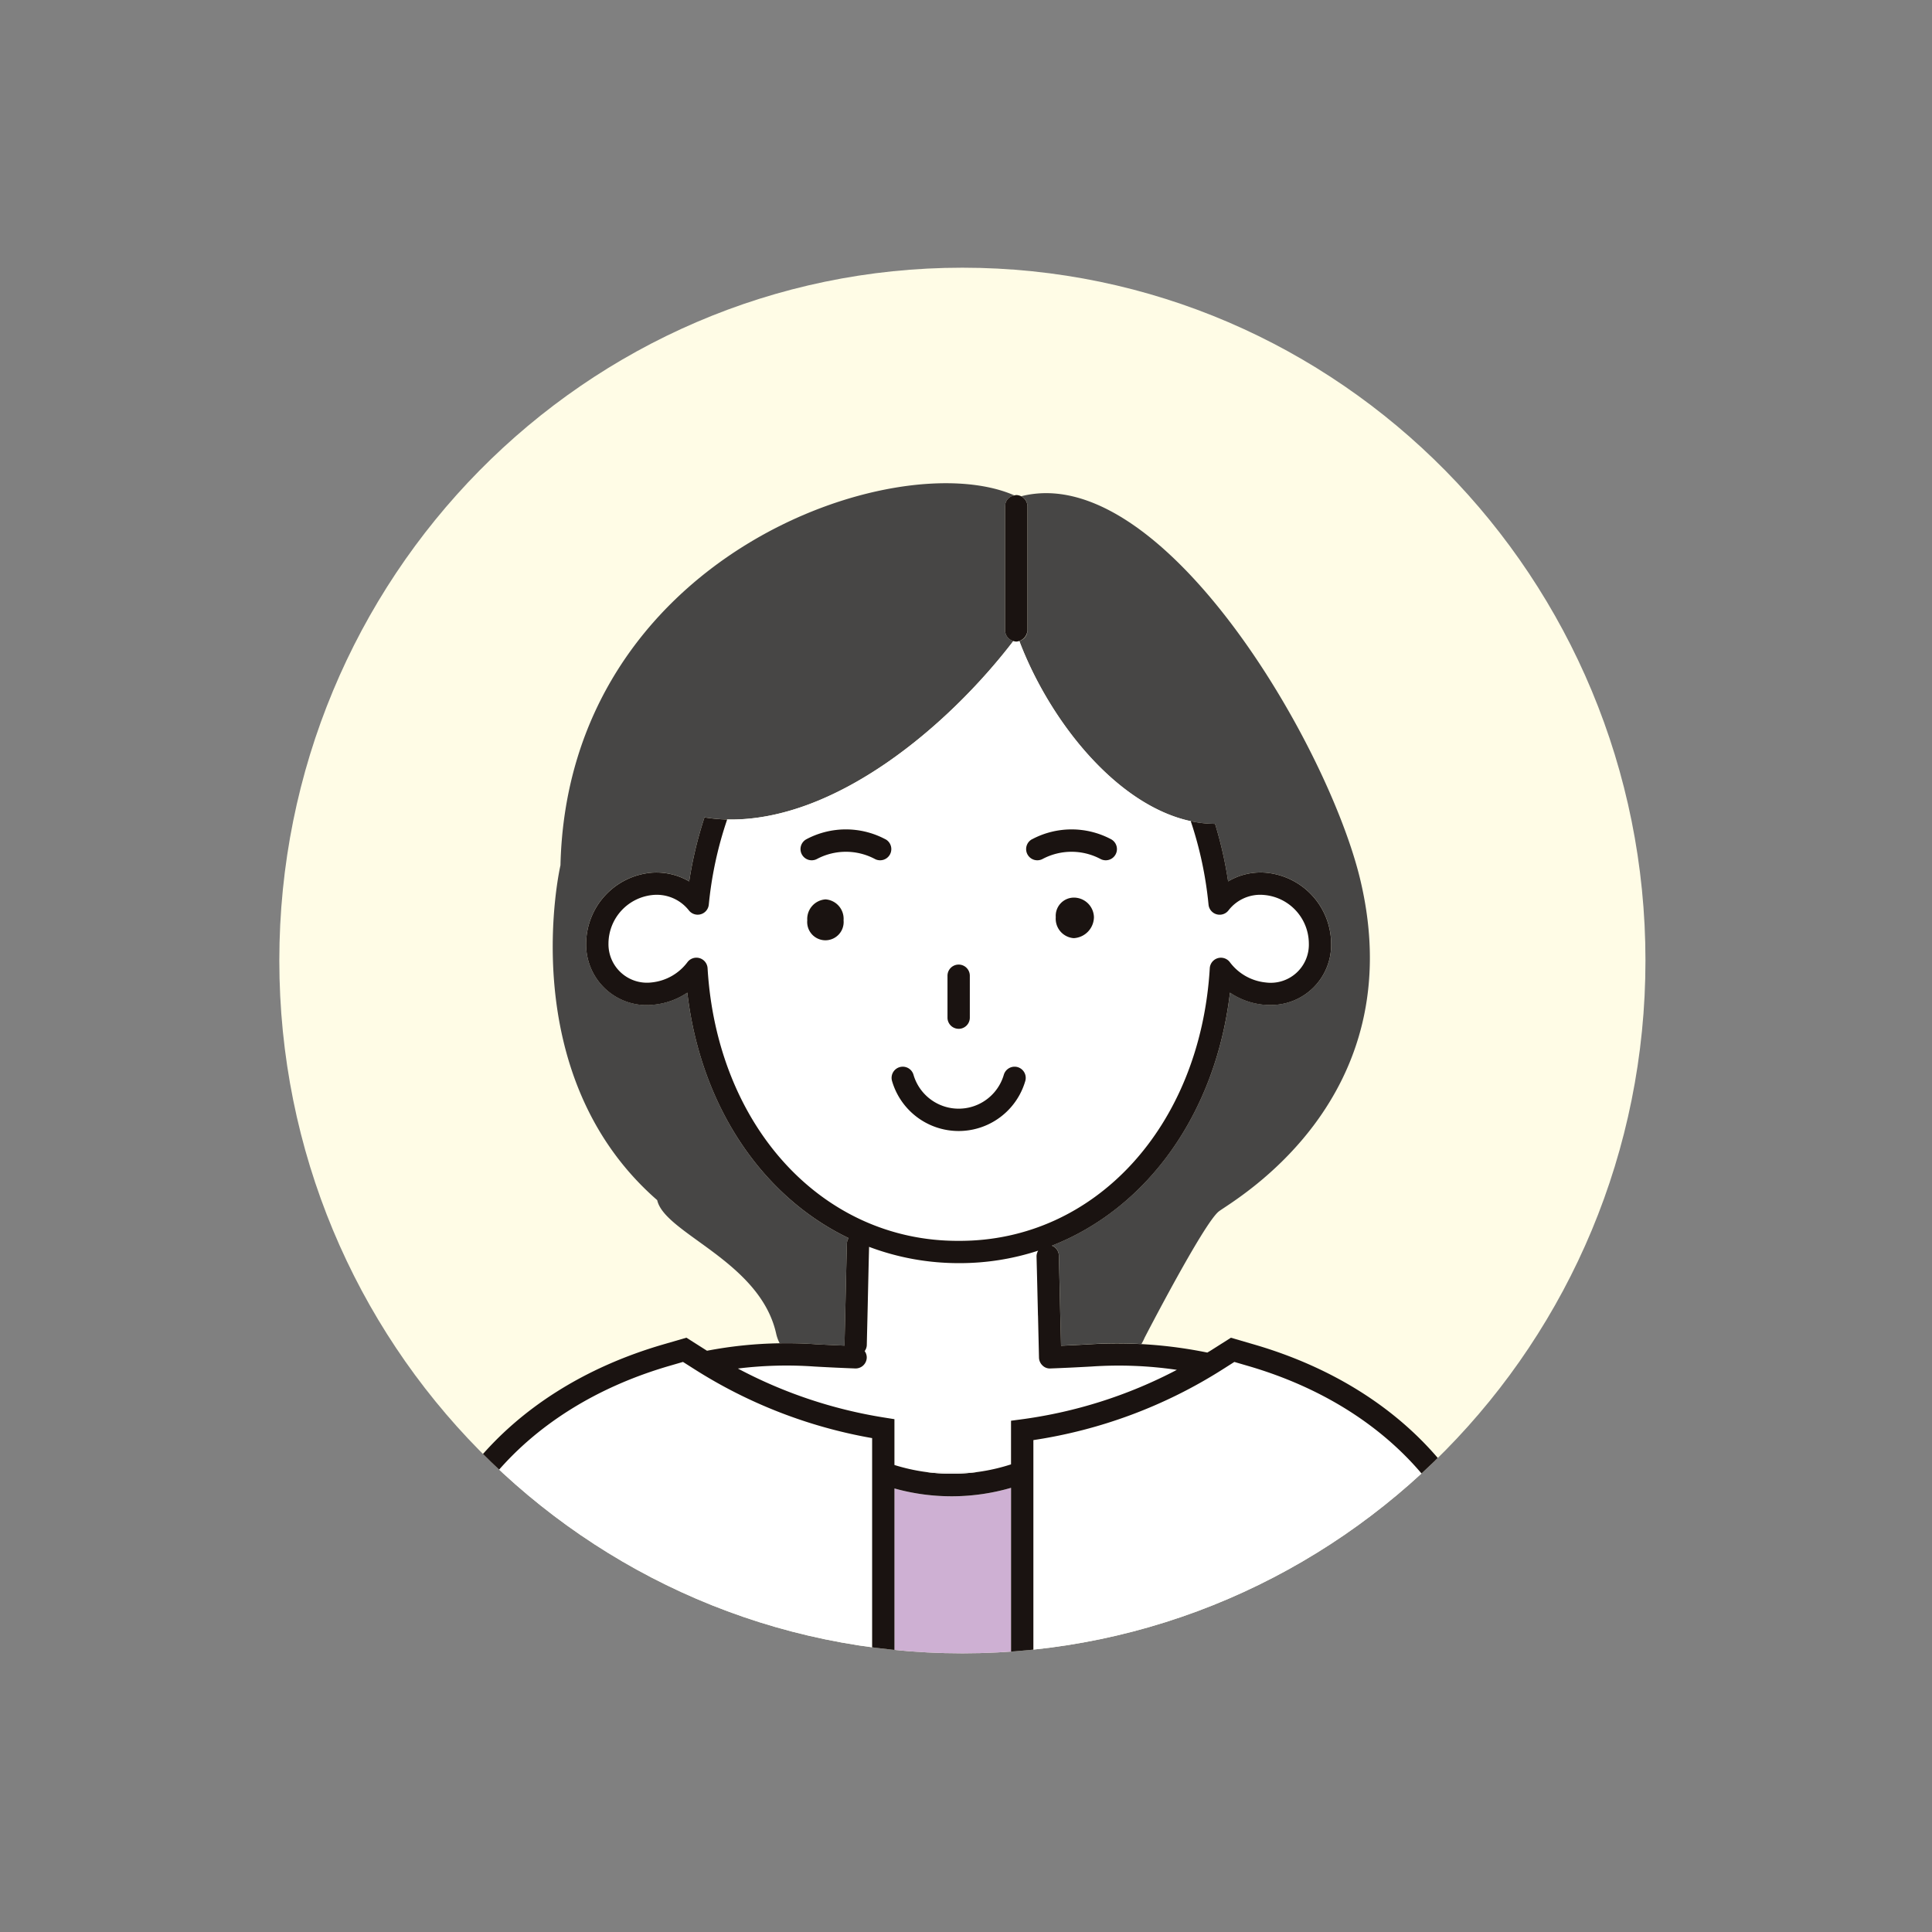
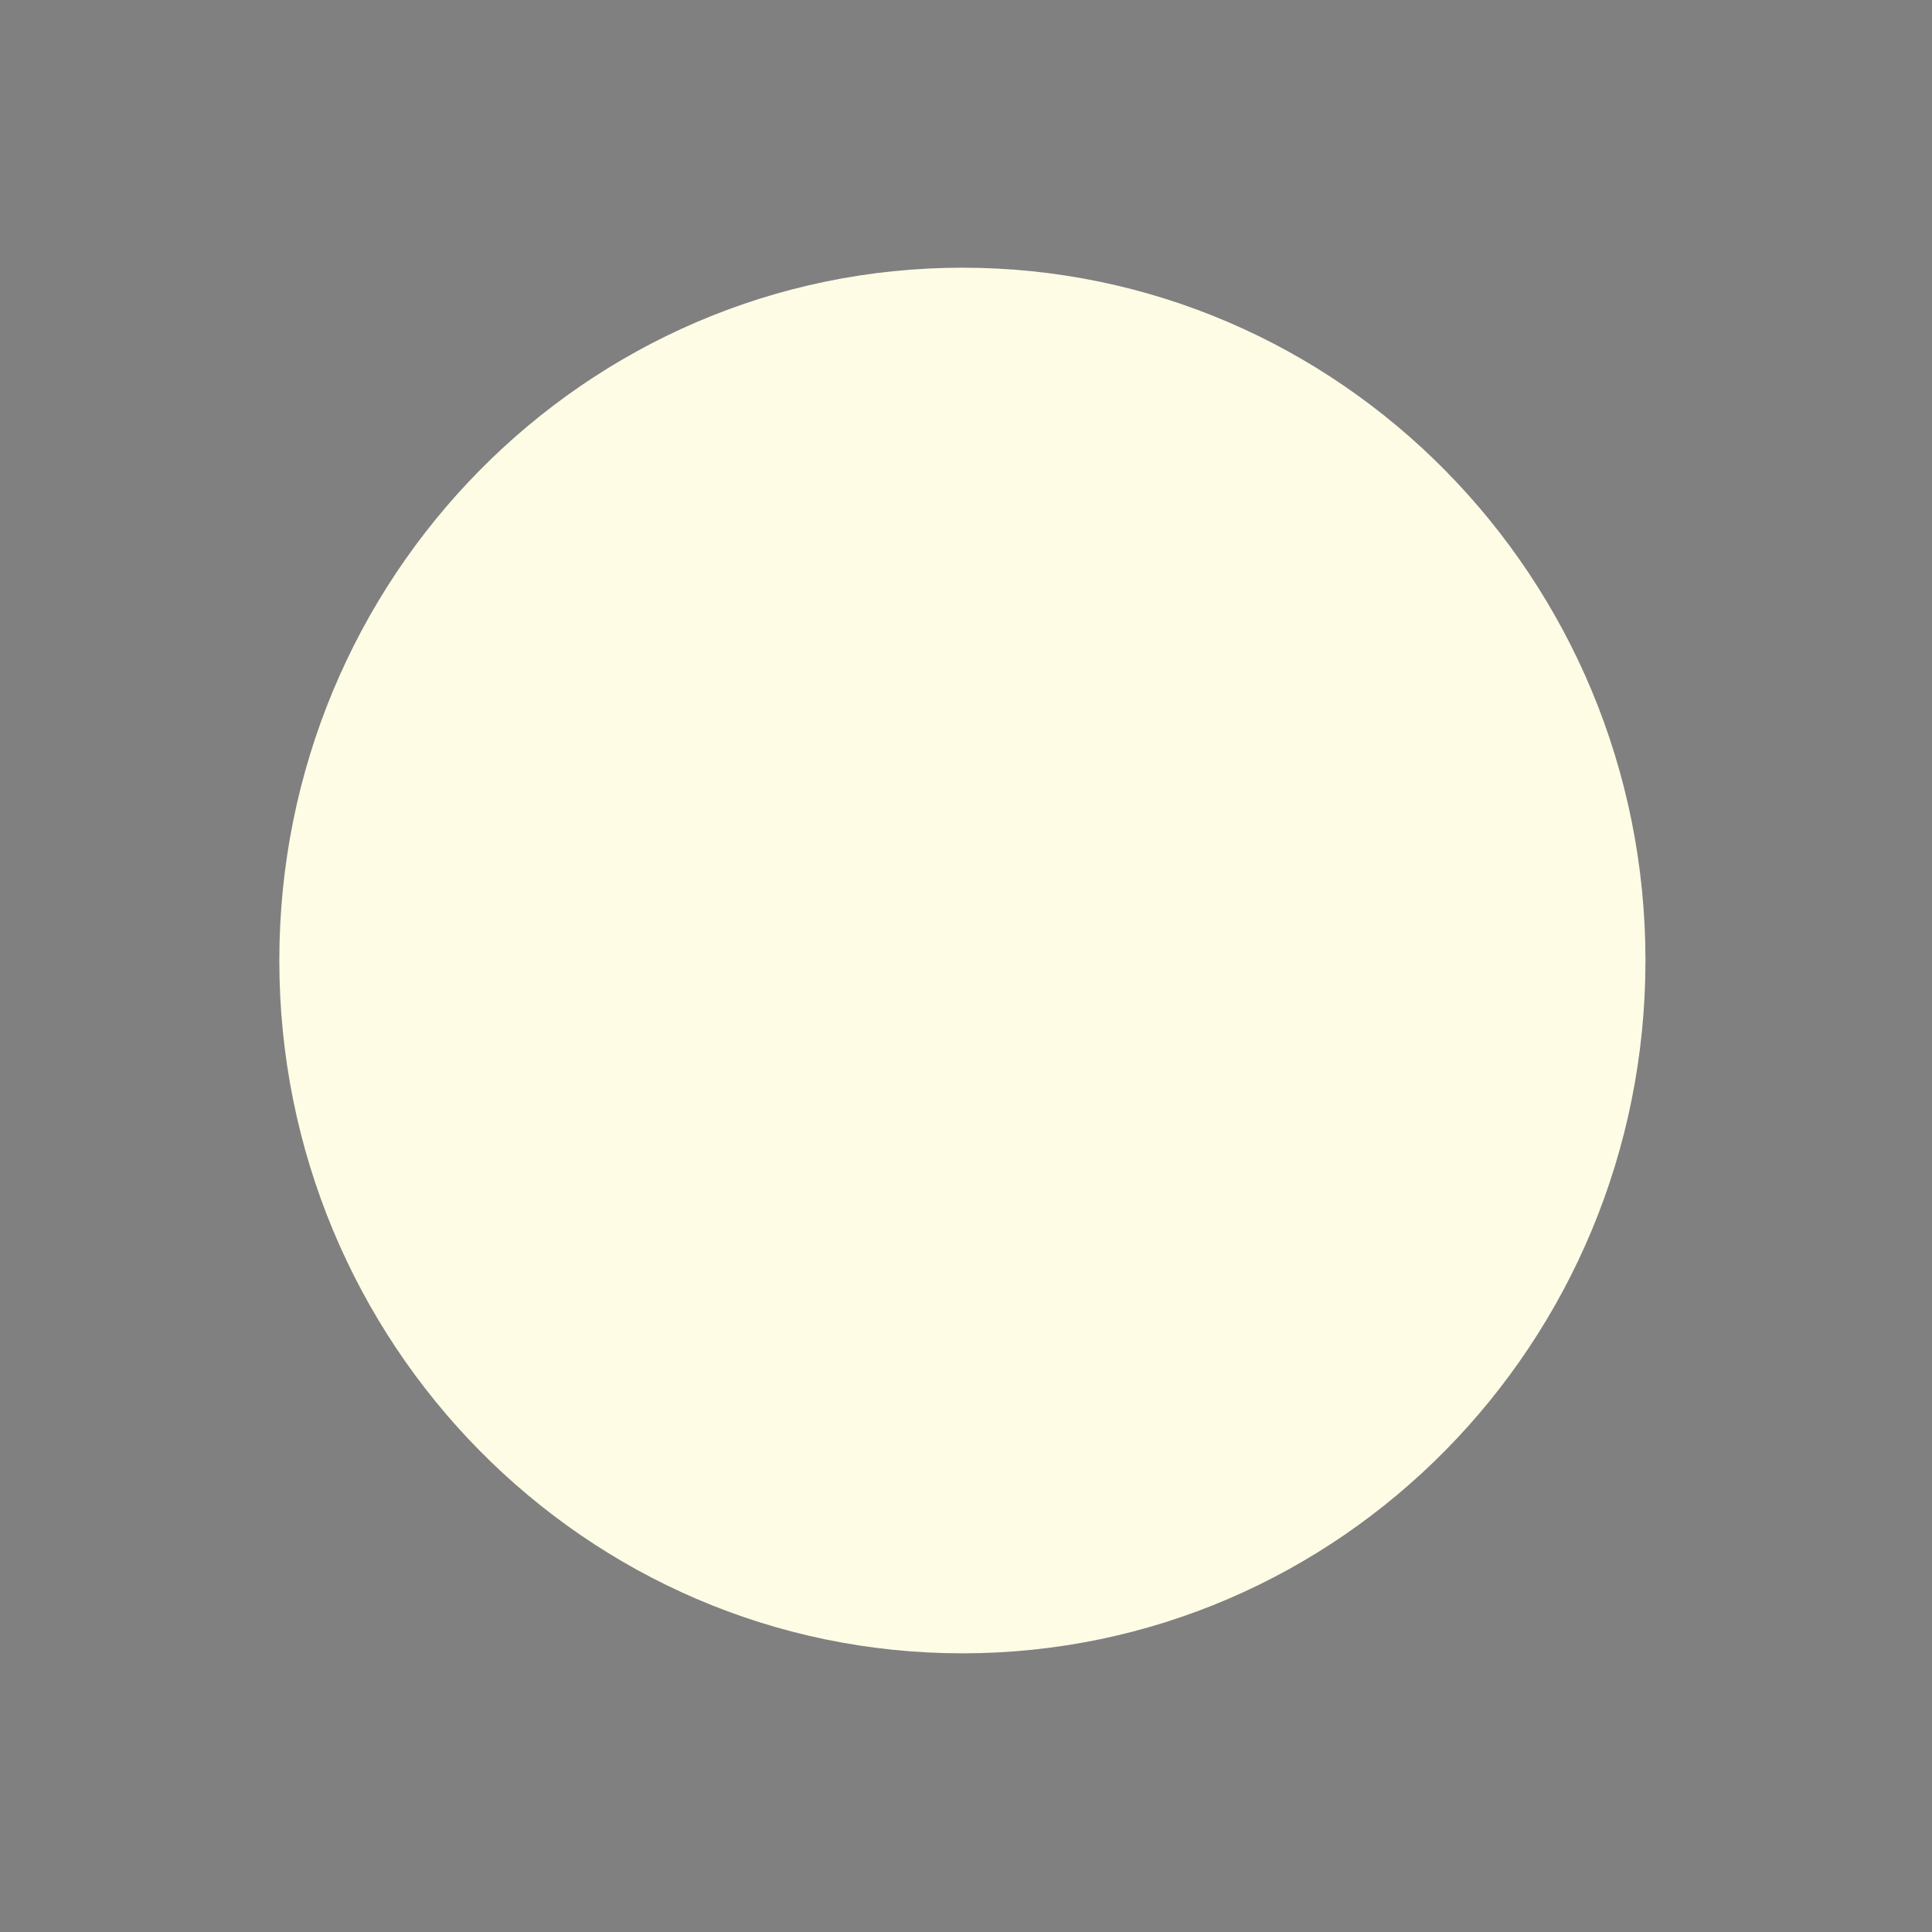
<svg xmlns="http://www.w3.org/2000/svg" width="166" height="166" viewBox="0 0 166 166">
  <rect x="0" y="0" width="166" height="166" fill="#808080" stroke="none" />
  <defs>
    <clipPath id="a">
      <rect width="166" height="166" transform="translate(-1249 9822)" fill="#fff" />
    </clipPath>
    <clipPath id="b">
      <path d="M117.38,59.527c0,32.877-26.276,59.528-58.69,59.528S0,92.4,0,59.527,26.276,0,58.69,0s58.69,26.652,58.69,59.528" transform="translate(-1237 9843.001)" fill="#fffce6" />
    </clipPath>
    <clipPath id="c">
-       <rect width="94.742" height="100.537" fill="none" />
-     </clipPath>
+       </clipPath>
  </defs>
  <g transform="translate(1249 -9822)" clip-path="url(#a)">
    <g transform="translate(12 2)" clip-path="url(#b)">
      <path d="M117.38,59.527c0,32.877-26.276,59.528-58.69,59.528S0,92.4,0,59.527,26.276,0,58.69,0s58.69,26.652,58.69,59.528" transform="translate(-1237 9843.001)" fill="#fffce6" />
      <g transform="translate(-1226 9861.52)">
        <g transform="translate(0 0)" clip-path="url(#c)">
          <path d="M32.384,73.98c.815.045,1.643.081,2.471.118a.509.509,0,0,1-.015-.088l.079-3.405c.038-1.67.078-3.515.125-5.283a.933.933,0,0,1,.15-.463c-7.419-3.564-12.7-11.3-13.862-21.092A6.188,6.188,0,0,1,18.454,44.8a5.2,5.2,0,0,1-5.813-5.266,6.155,6.155,0,0,1,5.674-6.079,5.59,5.59,0,0,1,3.179.752,33.98,33.98,0,0,1,1.315-5.5,14.666,14.666,0,0,0,1.948.182c9.266.2,18.967-7.994,24.592-15.336a.945.945,0,0,1-.71-.909V1.972a.945.945,0,0,1,.8-.926c-10.18-4.462-38.373,5.2-39.005,31.78,0,0-4.156,17.9,8.312,28.772.639,2.877,8.87,5.254,10.23,11.509a3.406,3.406,0,0,0,.293.79c1.038-.014,2.078.005,3.119.082" transform="translate(2.722 0)" fill="#474645" />
          <path d="M41.816,1.787V12.462a.947.947,0,0,1-.7.905C43.749,20.3,49.5,27.489,55.85,28.852a10.167,10.167,0,0,0,2.087.229,33.992,33.992,0,0,1,1.121,4.942,5.442,5.442,0,0,1,3.185-.752,6.153,6.153,0,0,1,5.669,6.079,5.164,5.164,0,0,1-5.267,5.29c-.18,0-.364-.008-.55-.026a6.2,6.2,0,0,1-2.875-1.035c-1.234,10.437-7.143,18.538-15.3,21.742v0a.933.933,0,0,1,.6.876c.042,1.7.086,3.471.12,5.09l.063,2.627c.831-.035,1.664-.078,2.492-.124a36.025,36.025,0,0,1,4.413-.015,4.22,4.22,0,0,0,.272-.536s5.115-9.91,6.394-10.87S74.9,52.782,70.423,33.92C67.664,22.292,53.37-2.154,41.276.934a.957.957,0,0,1,.54.853" transform="translate(11.463 0.186)" fill="#474645" />
-           <path d="M43.3,51.23h.005v0l-.005,0" transform="translate(12.072 14.281)" fill="#fff" />
-           <path d="M41.267,52.71h-.092a21.81,21.81,0,0,1-7.691-1.4c-.042,1.693-.082,3.445-.118,5.037l-.079,3.413a.934.934,0,0,1-.183.508.929.929,0,0,1,.18.572.959.959,0,0,1-.995.919q-1.749-.067-3.5-.165a34.01,34.01,0,0,0-6.578.173A40.206,40.206,0,0,0,34.85,65.986l.809.128v3.939a16.553,16.553,0,0,0,2.691.6h4.468A16.459,16.459,0,0,0,45.678,70V66.247l.832-.11A40.1,40.1,0,0,0,59.93,61.876a34.483,34.483,0,0,0-7.339-.286c-1.183.066-2.352.124-3.517.166a.879.879,0,0,1-.692-.258.965.965,0,0,1-.3-.674L48,57.216c-.038-1.615-.078-3.385-.123-5.082a.945.945,0,0,1,.142-.5,21.653,21.653,0,0,1-6.748,1.073" transform="translate(6.192 14.303)" fill="#fff" />
          <path d="M48.814,10.6a.9.9,0,0,1-.262.054.881.881,0,0,1-.249-.05C42.678,17.945,32.977,26.14,23.711,25.938a32.328,32.328,0,0,0-1.578,7.312.959.959,0,0,1-1.711.5,3.509,3.509,0,0,0-3.032-1.33,4.21,4.21,0,0,0-3.876,4.165,3.308,3.308,0,0,0,3.719,3.354A4.393,4.393,0,0,0,20.3,38.189a.961.961,0,0,1,1.724.523c.807,13.577,9.843,23.428,21.487,23.428h.176c11.639,0,20.675-9.853,21.487-23.428A.959.959,0,0,1,66.9,38.19a4.391,4.391,0,0,0,3.072,1.746,3.277,3.277,0,0,0,3.719-3.354,4.206,4.206,0,0,0-3.871-4.164,3.434,3.434,0,0,0-3.037,1.33.96.96,0,0,1-1.711-.5,32.387,32.387,0,0,0-1.526-7.168C57.2,24.719,51.445,17.529,48.814,10.6M42.643,39.364a.959.959,0,0,1,1.918,0v3.6a.959.959,0,1,1-1.918,0Zm-10.48-3.05A1.615,1.615,0,0,1,30.595,34.6a1.575,1.575,0,1,1,3.118,0,1.6,1.6,0,0,1-1.549,1.715m5.529-7.386a.962.962,0,0,1-1.3.4,5.307,5.307,0,0,0-4.977,0,.959.959,0,0,1-.9-1.7,7.23,7.23,0,0,1,6.771,0,.962.962,0,0,1,.4,1.3M49.327,48.4a5.961,5.961,0,0,1-11.45,0,.96.96,0,0,1,1.844-.533,4.041,4.041,0,0,0,7.762,0,.96.96,0,0,1,1.844.533m4.16-12.27a1.673,1.673,0,0,1-1.541-1.8,1.566,1.566,0,0,1,1.541-1.684,1.726,1.726,0,0,1,1.739,1.684,1.831,1.831,0,0,1-1.739,1.8m3.595-7.2a.956.956,0,0,1-1.3.4,5.307,5.307,0,0,0-4.977,0,.959.959,0,1,1-.9-1.7,7.234,7.234,0,0,1,6.771,0,.96.96,0,0,1,.4,1.3" transform="translate(3.767 2.955)" fill="#fff" />
          <path d="M37.252,37.861a.959.959,0,0,0,.959-.959V33.3a.959.959,0,0,0-1.918,0v3.6a.959.959,0,0,0,.959.959" transform="translate(10.117 9.017)" fill="#1a1311" />
          <path d="M42.088,24.1a.959.959,0,0,0,.9,1.7,5.31,5.31,0,0,1,4.978,0,.959.959,0,0,0,.9-1.7,7.232,7.232,0,0,0-6.77,0" transform="translate(11.591 6.485)" fill="#1a1311" />
          <path d="M33.7,24.1a7.23,7.23,0,0,0-6.771,0,.959.959,0,1,0,.9,1.7,5.31,5.31,0,0,1,4.978,0,.959.959,0,0,0,.9-1.7" transform="translate(7.364 6.485)" fill="#1a1311" />
          <path d="M43.369,39.24a.966.966,0,0,0-1.189.655,4.041,4.041,0,0,1-7.762,0,.959.959,0,1,0-1.843.535,5.961,5.961,0,0,0,11.449,0,.961.961,0,0,0-.655-1.189" transform="translate(9.07 10.929)" fill="#1a1311" />
          <path d="M45.109,27.842a1.565,1.565,0,0,0-1.541,1.683,1.673,1.673,0,0,0,1.541,1.8,1.831,1.831,0,0,0,1.738-1.8,1.725,1.725,0,0,0-1.738-1.683" transform="translate(12.145 7.762)" fill="#1a1311" />
          <path d="M28.44,27.961a1.69,1.69,0,0,0-1.569,1.8,1.566,1.566,0,1,0,3.118,0,1.674,1.674,0,0,0-1.549-1.8" transform="translate(7.491 7.795)" fill="#1a1311" />
          <path d="M50.983,81.7V67.5a18.312,18.312,0,0,1-10.019.055V81.718h47.8L51.942,81.7Z" transform="translate(0.888 18.817)" fill="#ceb0d3" />
          <path d="M60.7,59.379l-1.156-.338-1.017.646a41.936,41.936,0,0,1-16.252,6.077v18.3h-.959l36.817.015h3.176c-.022-11.549-7.917-21.011-20.61-24.7" transform="translate(11.517 16.459)" fill="#fff" />
          <path d="M39.517,65.59a41.973,41.973,0,0,1-15.234-5.9l-1.017-.646-1.155.336C9.421,63.063,1.522,72.526,1.5,84.075H39.517Z" transform="translate(0.418 16.459)" fill="#fff" />
-           <path d="M1.918,94.275c.023-11.55,7.919-21.013,20.61-24.7l1.156-.336,1.017.646a41.936,41.936,0,0,0,15.234,5.9V94.275h1.918V80.111a18.275,18.275,0,0,0,10.018-.055v14.2h1.918v-18.3A41.923,41.923,0,0,0,70.04,69.886l1.017-.646,1.157.338c12.692,3.687,20.587,13.15,20.61,24.7l1.918,0c-.023-12.436-8.45-22.6-21.994-26.538l-1.986-.579-1.748,1.109c-.093.059-.188.109-.28.166a38.582,38.582,0,0,0-10.075-.712c-.829.046-1.661.09-2.492.125L56.1,65.218c-.035-1.619-.078-3.389-.12-5.089a.931.931,0,0,0-.6-.876h-.005l.005,0c8.159-3.2,14.069-11.3,15.3-21.742a6.213,6.213,0,0,0,2.875,1.036c.185.017.371.024.55.024a5.163,5.163,0,0,0,5.267-5.29A6.155,6.155,0,0,0,73.707,27.2a5.452,5.452,0,0,0-3.185.752A33.991,33.991,0,0,0,69.4,23.008a10.079,10.079,0,0,1-2.087-.229,32.387,32.387,0,0,1,1.526,7.168.96.96,0,0,0,1.711.5,3.438,3.438,0,0,1,3.037-1.331,4.208,4.208,0,0,1,3.871,4.165,3.277,3.277,0,0,1-3.719,3.354,4.4,4.4,0,0,1-3.072-1.746.959.959,0,0,0-1.721.522C68.134,48.984,59.1,58.837,47.459,58.837h-.176c-11.644,0-20.68-9.853-21.487-23.428a.965.965,0,0,0-.679-.861,1.017,1.017,0,0,0-.28-.041.964.964,0,0,0-.765.379A4.4,4.4,0,0,1,21,36.632a3.308,3.308,0,0,1-3.719-3.354,4.21,4.21,0,0,1,3.876-4.165,3.511,3.511,0,0,1,3.032,1.329.959.959,0,0,0,1.711-.495,32.328,32.328,0,0,1,1.578-7.312,14.686,14.686,0,0,1-1.948-.182,33.978,33.978,0,0,0-1.313,5.5,5.608,5.608,0,0,0-3.18-.753,6.157,6.157,0,0,0-5.674,6.081,5.2,5.2,0,0,0,5.815,5.266,6.2,6.2,0,0,0,2.877-1.036C25.211,47.3,30.5,55.036,37.916,58.6a.928.928,0,0,0-.15.462c-.047,1.769-.087,3.614-.124,5.284l-.081,3.405a.509.509,0,0,0,.015.088c-.827-.037-1.656-.073-2.471-.118-1.041-.077-2.081-.1-3.119-.083a35.893,35.893,0,0,0-6.237.641l-.023-.013-1.748-1.109-1.986.578C8.451,71.668.026,81.837,0,94.273l1.918.005Zm52.27-29.014.084,3.606a.962.962,0,0,0,.3.675.887.887,0,0,0,.692.258c1.164-.042,2.332-.1,3.517-.166a34.387,34.387,0,0,1,7.338.286A40.148,40.148,0,0,1,52.7,74.182l-.831.11v3.749a16.5,16.5,0,0,1-10.018.055V74.159l-.809-.129A40.178,40.178,0,0,1,28.4,69.808a34.01,34.01,0,0,1,6.578-.173q1.755.1,3.5.165a.958.958,0,0,0,.994-.921.925.925,0,0,0-.18-.57.924.924,0,0,0,.183-.509l.081-3.413c.035-1.592.074-3.344.116-5.036a21.81,21.81,0,0,0,7.691,1.4h.092a21.661,21.661,0,0,0,6.749-1.073.933.933,0,0,0-.143.5c.045,1.7.086,3.467.123,5.083" transform="translate(0 6.259)" fill="#1a1311" />
          <path d="M39.3,66.434H34.832a16.544,16.544,0,0,0,4.468,0" transform="translate(9.71 18.52)" fill="#ebebeb" />
          <path d="M40.164,1.752V12.427a.946.946,0,0,0,.71.909.928.928,0,0,0,.249.05,1.037,1.037,0,0,0,.959-.959V1.752a.986.986,0,0,0-.959-.959.986.986,0,0,0-.162.032.947.947,0,0,0-.8.927" transform="translate(11.197 0.221)" fill="#1a1311" />
        </g>
      </g>
    </g>
  </g>
</svg>